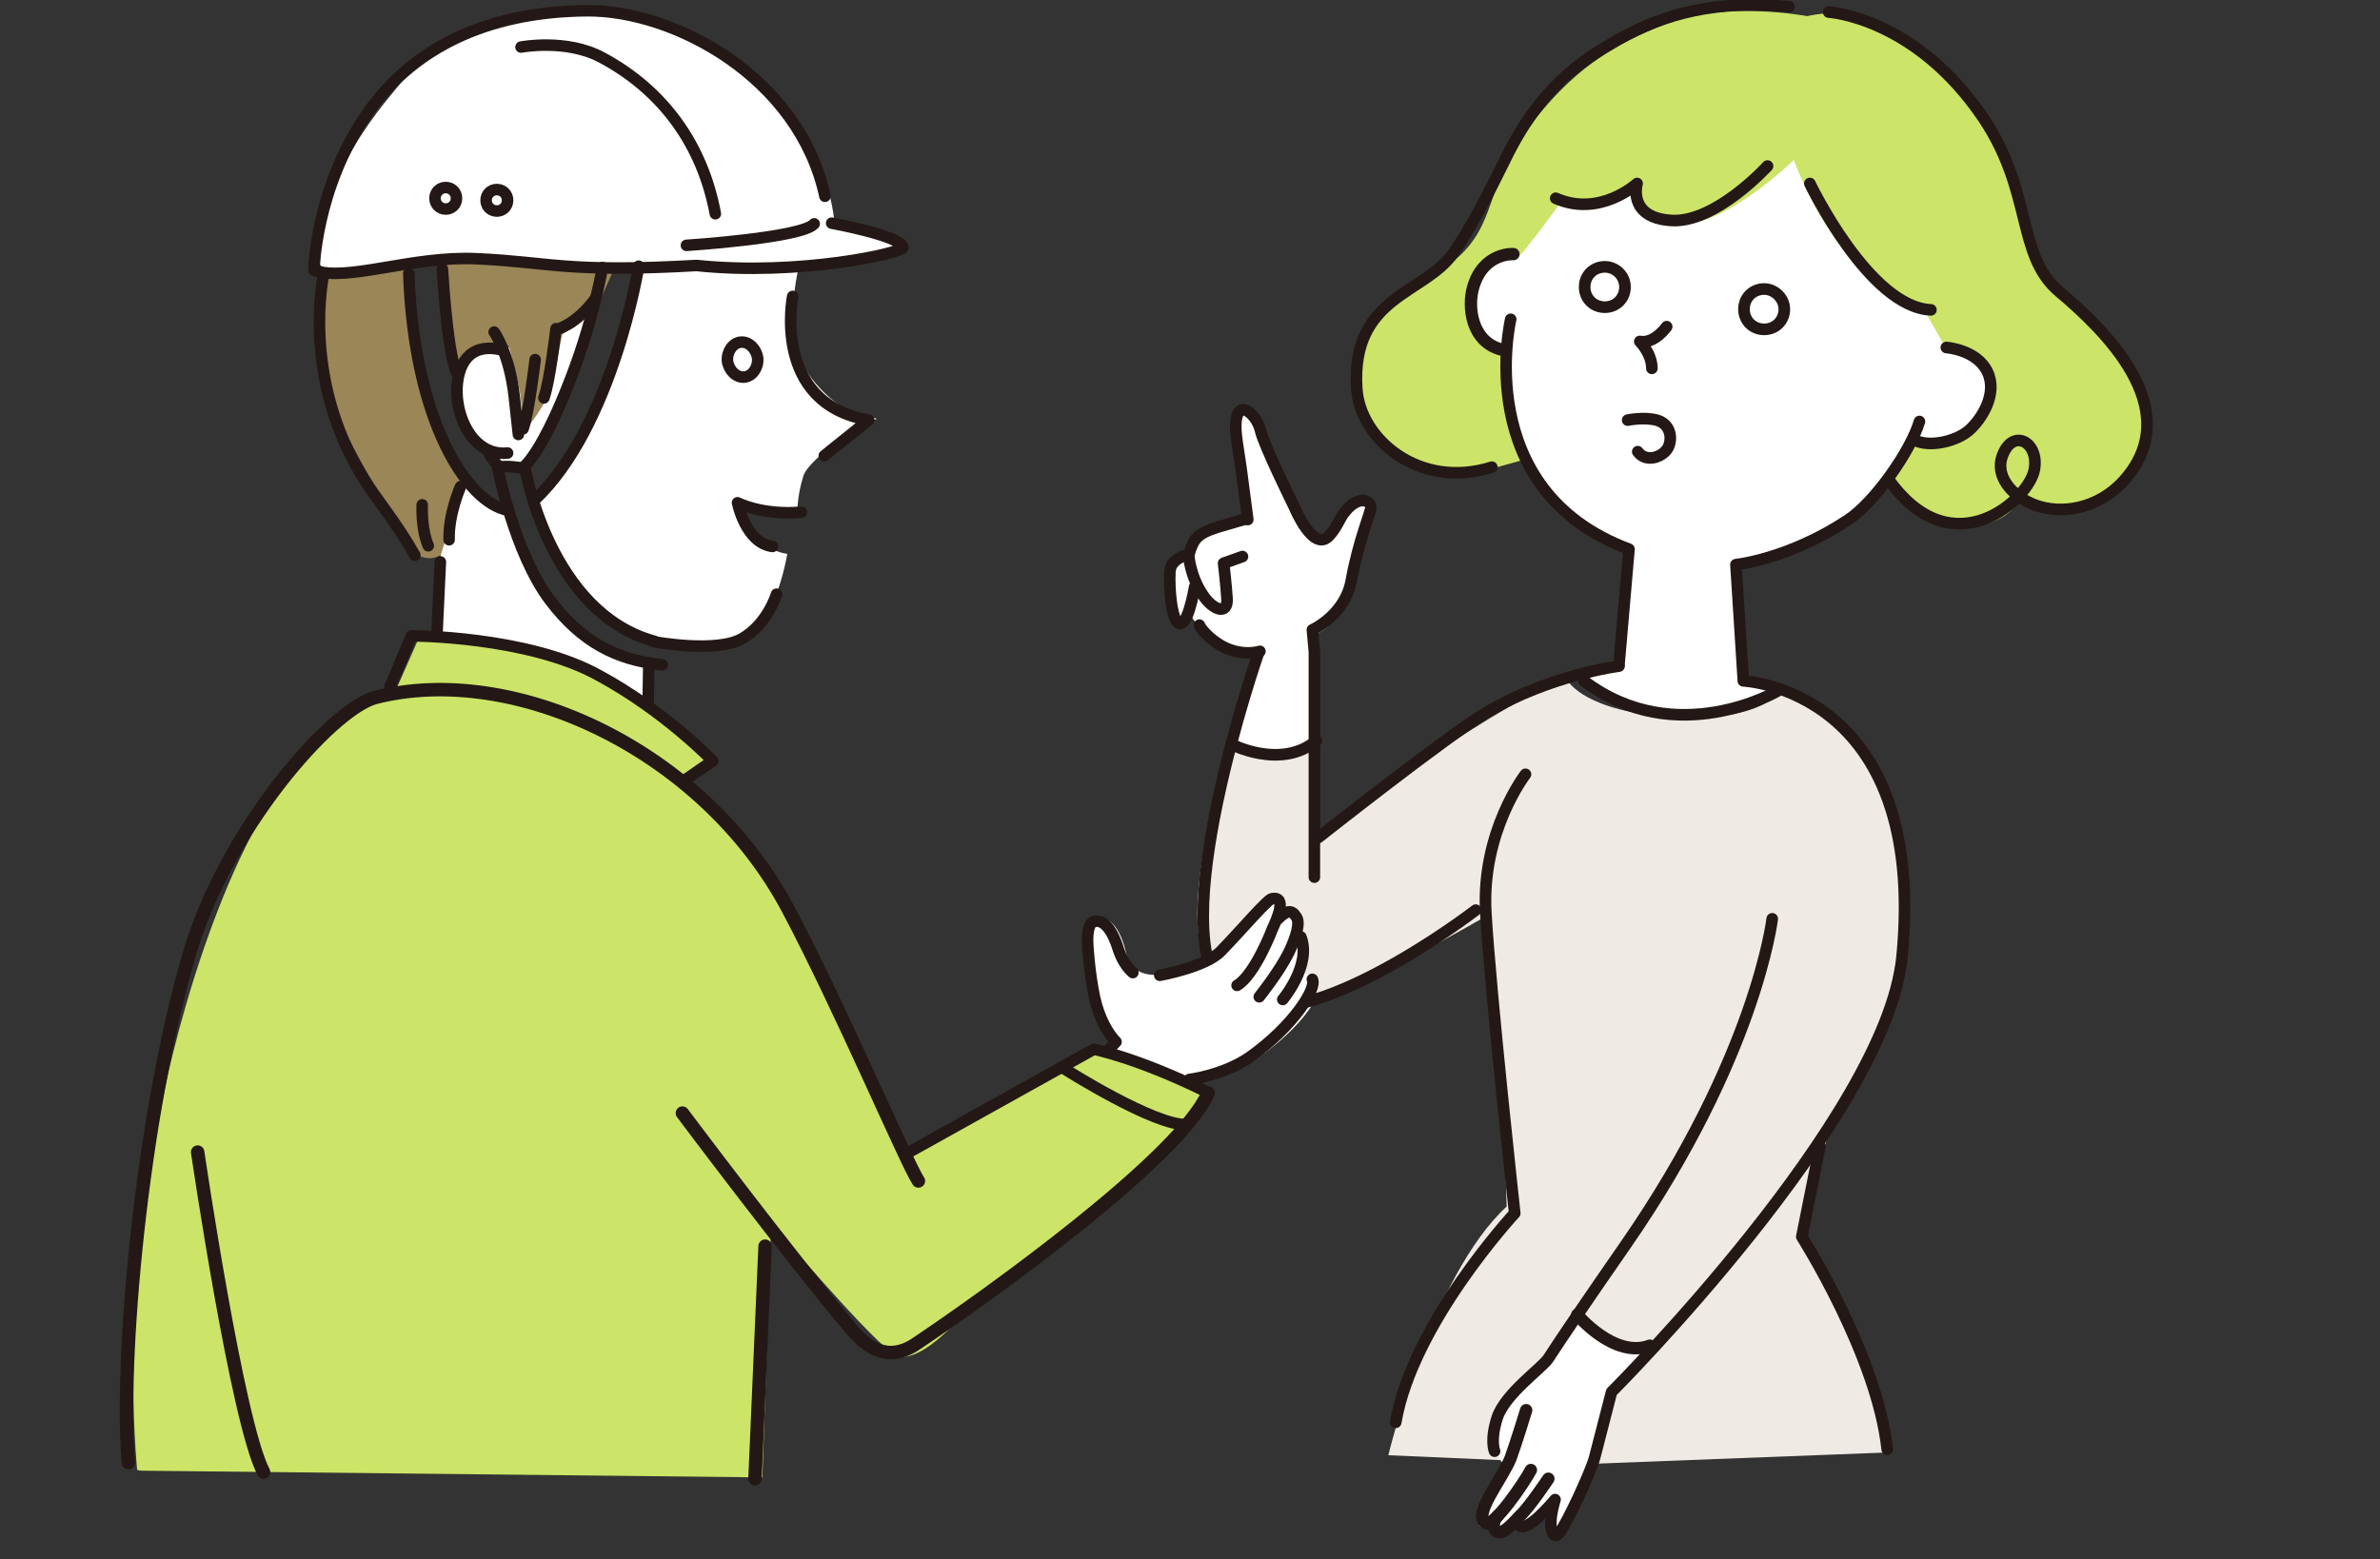
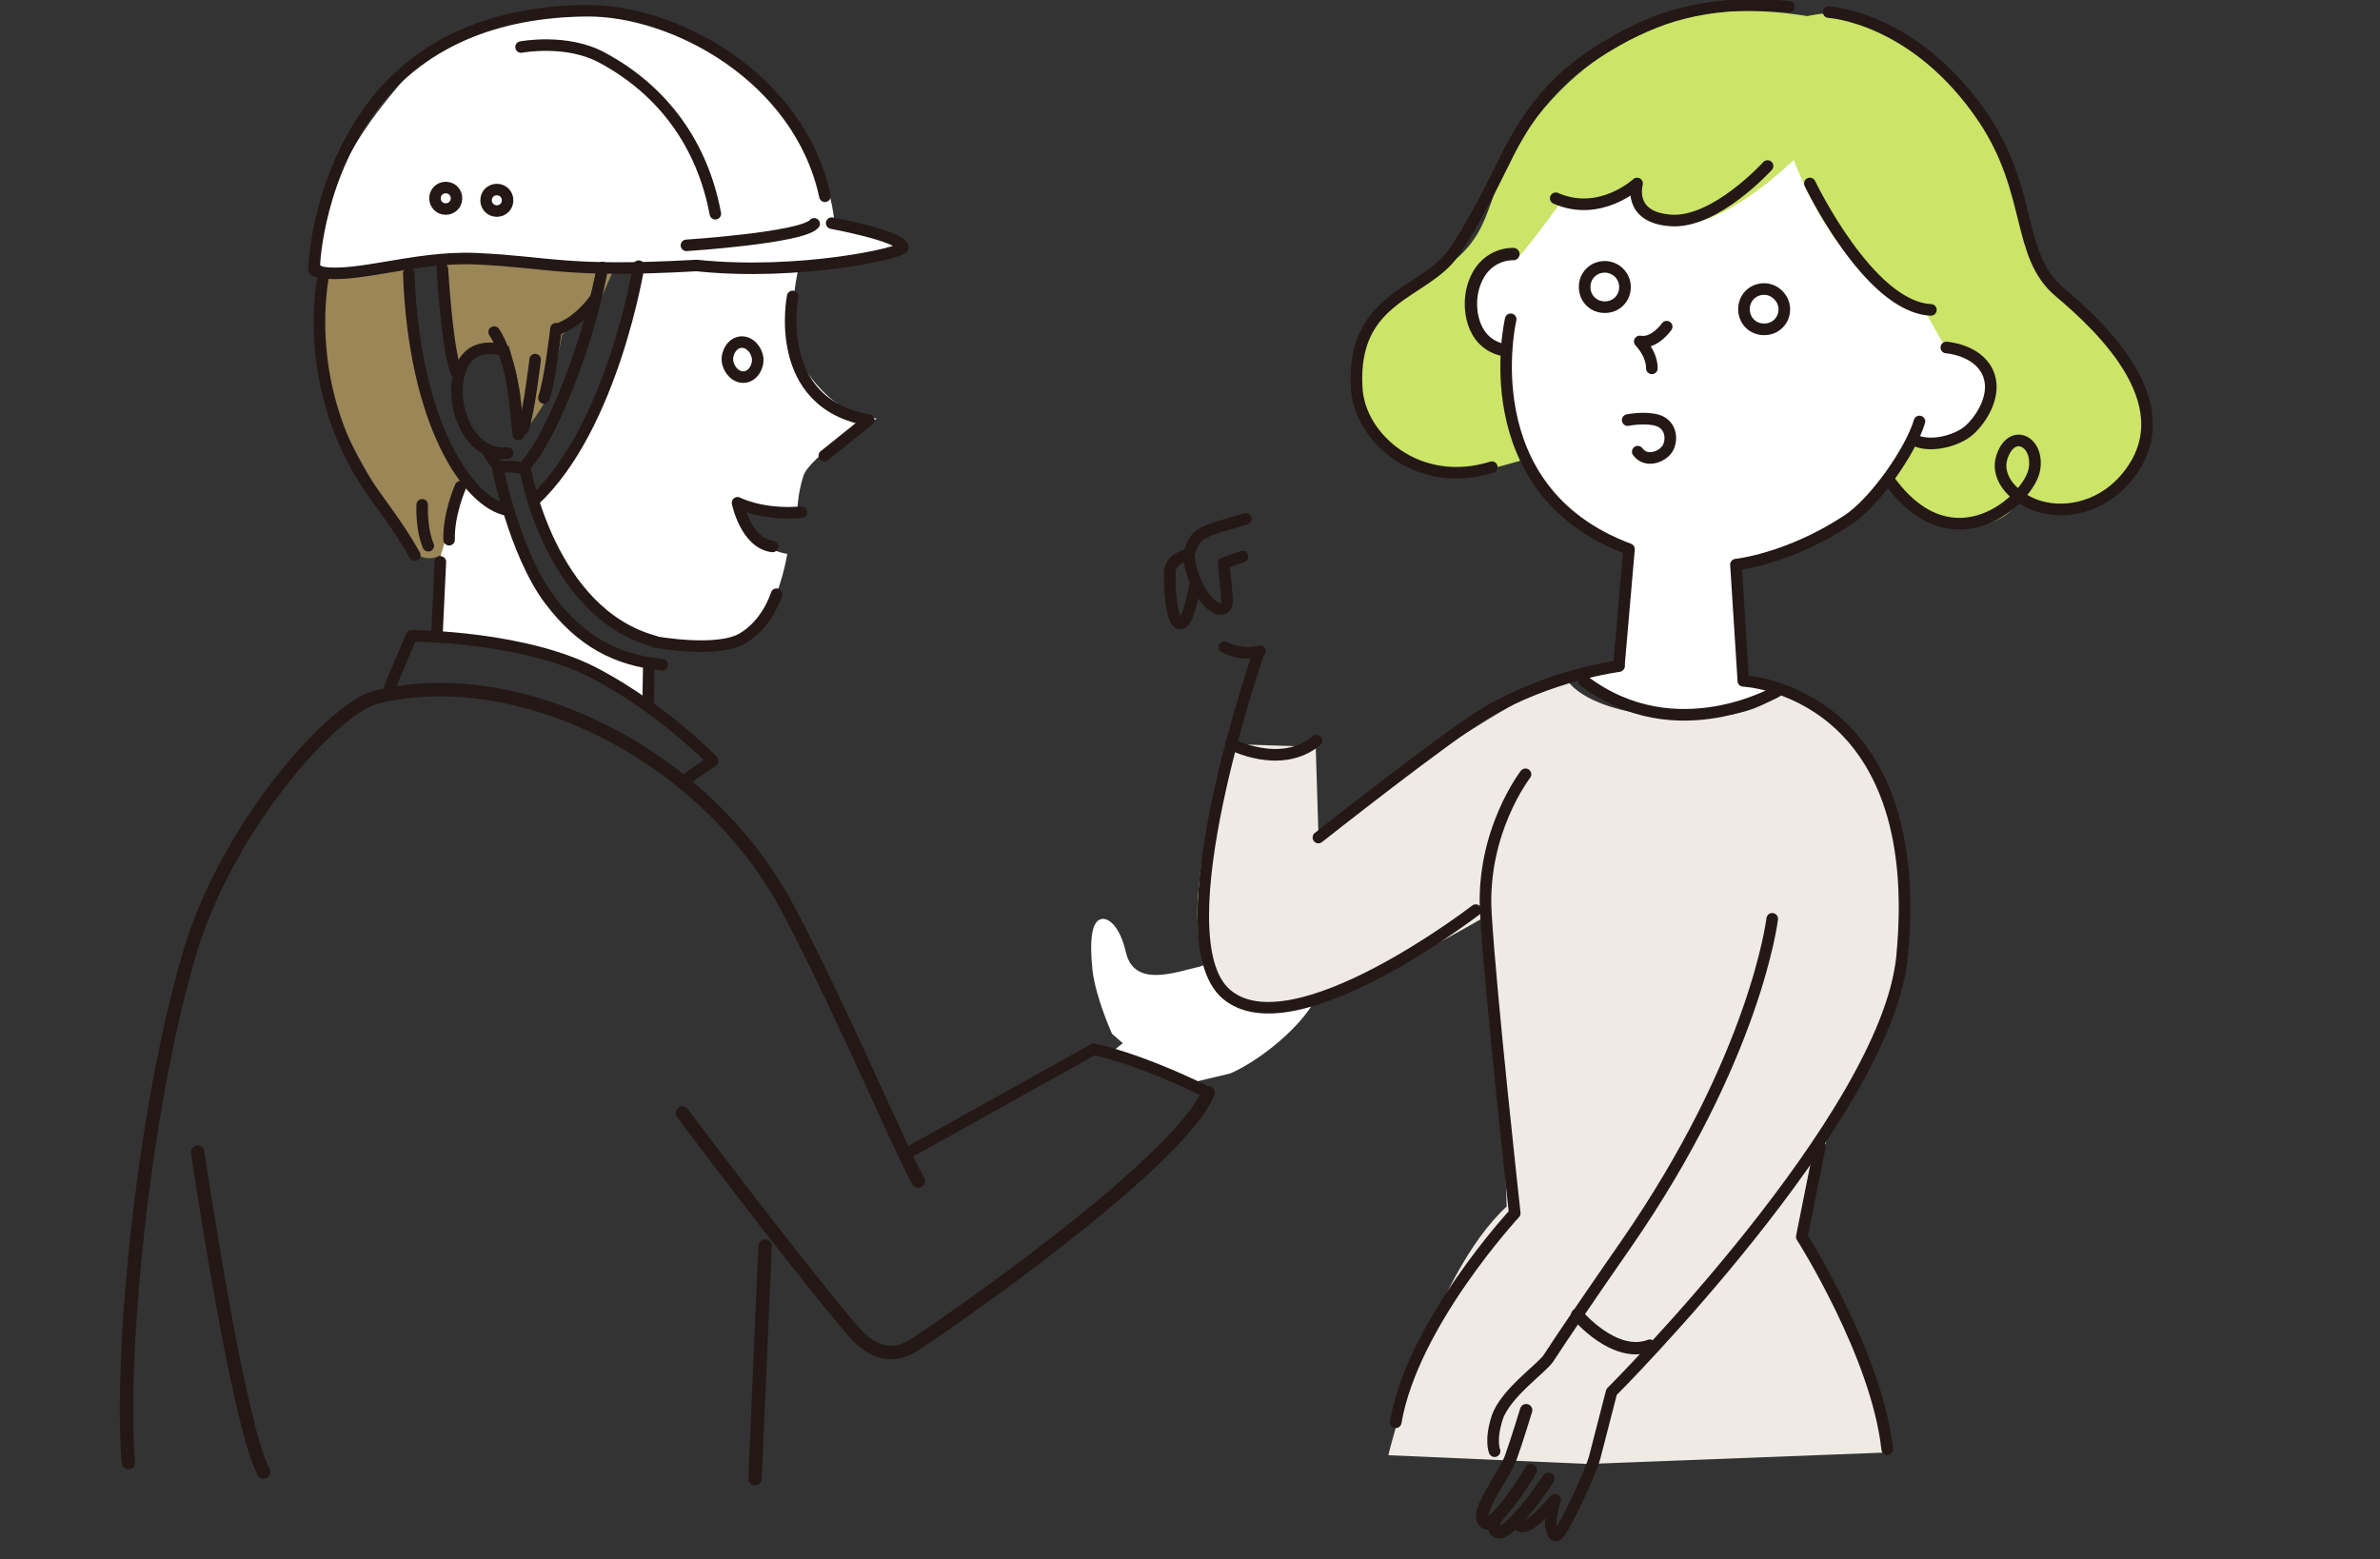
<svg xmlns="http://www.w3.org/2000/svg" viewBox="0 0 354 232">
  <rect x="0" y="0" width="354" height="232" fill="#333333" stroke="none" />
  <style>.st0{fill:#fff}.st3{fill:#cce468}.st34{stroke-width:1.728}.st34,.st35,.st36,.st96{fill:none;stroke:#231815;stroke-linecap:round;stroke-linejoin:round;stroke-miterlimit:10}.st35{stroke-width:1.839}.st36{stroke-width:1.714}.st96{stroke-width:2}</style>
  <path class="st0" d="M165.4 153.8s-2.4-5.3-2.9-9.4c-.5-4.8-.1-7.7 1.6-7.7 0 0 2.2-.1 3.4 5.1 1.3 5.2 7.4 2.8 11 2 0 0 2.1-.7 4.1-2.3 2-1.6 7.5-9.1 8.5-7.3.3.5-.3 2.8-.6 3.4 0 0 1.5-3 3.2-1.9 1 .6.1 3.3-.2 4 0 0 1.6-.6 1.8.8.1 1.4-.7 5.1-.7 5.1s2.1-1.4 1.7 1.1c-.6 4.3-8.2 10.8-13.3 13l-6.3 1.5-11.3-4.7 1.6-1.3-1.6-1.4z" id="レイヤー_1" />
  <g id="塗り">
    <path class="st3" d="M268.8 2.4s-12.3-2.3-20.6 1c-8.4 3.2-14.5 7.1-21 15.8-6.4 8.7-4.5 14.1-10.7 19.4-6.1 5.4-19.3 10.2-13.2 24.7 0 0 5.4 7.7 17.6 6.7l5.4-1.5 54.4 2.8s3.7 7.7 11.6 7.1 8-4.7 8-4.7 3.2 4.7 9.5 1.7 12-6 8.8-16.5-13.1-15.7-13.1-15.7-3.5-6.7-4.3-9.9c-2.1-8.4-5.4-17.4-13.1-23.4-7.8-6.1-11.9-9.1-19.3-7.5z" />
    <path class="st0" d="M266.8 23.8s-10.3 10.1-17.2 9.5c-6.9-.6-6.4-5.4-6.4-5.4s-3.4 3.4-7.3 2.8c-3.9-.6-3.9-.4-3.9-.4s-4.3 6-6.2 8c0 0-7.1-1.3-6.7 7.7.3 7.1 4.5 5.8 4.5 5.8s-1.2 14.3 8 23.4c5.8 5.8 11 6.4 11 6.4l-1.3 16.5-5.8 2.4s3.7 6 13.8 6.2c10.1.2 14.4-3.9 14.4-3.9l-4.5-1.5-.6-17s9-2.6 15.7-6.2 10.1-12.5 10.1-12.5 8.6 1.3 11-4.3c2.4-5.6-.6-9.7-5.8-9.2l-3.4-6c-.3 0-11.9-2.8-19.4-22.3z" />
    <path d="M233.2 101.3s2.6 4.7 15.9 5.4 15.9-4.1 15.9-4.1 18.5 7.7 18.1 29.7-11.2 36.5-11.2 36.5l-4.3 15.9s9.9 13.8 12.9 31.4l-44.3 1.7-29.7-1.3s6.4-26.7 17.6-37c0 0-.4-15.9-1.7-26.7-1.3-10.7-1.7-16.3-1.7-16.3s-15.5 9-22.4 11.2c-6.9 2.1-20.2 4.3-20.2-11.6 0-10.7 4.7-25.4 4.7-25.4l12.9.4.4 12.9c.2.1 29.8-21.8 37.1-22.7z" fill="#efeae4" />
-     <path class="st0" d="M235.1 196.4s2.8 3.1 6.1 3.8 4.9.3 4.9.3l-6.1 6.6-3.2 12.1-5.1 9s-1.3.1-1.3-1.3.1-2.8.1-2.8l-4.4 3-.9-.5s-2.3 2.3-3 1.1c-.8-1.2-.4-1.2-.4-1.2s-2 1.7-1.9-.3c.1-2 4.2-7.8 4.2-7.8s-2.6-2.9-2.4-4.7c.2-1.8 1.2-4.5 3.9-7s4.8-3.9 4.8-3.9l4.7-6.4zm-51.6-85.5s2.1 1.6 6 1.4c3.9-.2 5.9-2 5.9-2l.1-12.1-.1-3.7s2.4-.6 4.7-4.5c2.4-3.9 2-8.1 2-8.1l1.8-6.3s.4-1.4-1.5-.7c-1.9.6-3.3 2.3-4 3.5-.7 1.3-2 2.5-2.9 1.7-.9-.8-6.7-12.4-6.7-12.4s-2.3-7.2-3.7-6.9-1.8 3.9-1.8 3.9l2.1 11.9s-5.1 1.5-6.4 2.7c-1.4 1.2-1.8 2.5-1.8 2.5l-3.4 2.3v6.4l1.3 2.7 1.8-1.9 2.9 4.1 4.7 1.5 2.5.4-3.5 13.6z" />
  </g>
  <g id="線">
    <path class="st34" d="M289.5 51.7s4.5.3 6.1 3.6c1.6 3.3-.9 7.1-2.7 8.7-1.8 1.6-5.9 2.7-8.3 1.4" />
    <path class="st35" d="M227 209.8s-1.4 4.6-2.3 7.1c-1.1 2.9-5.8 8.6-3.7 9.7 1.2.6 5.7-6 6.7-7.9" />
    <path class="st35" d="M230.3 220s-2.8 4.2-4.2 5.5c-.7.7-2.5 2.9-3.4 2.4-.8-.4-.6-1.7.1-2.4" />
    <path class="st36" d="M224.7 47.5s-6 25.4 17.6 34.2L240.8 99" />
    <path class="st34" d="M241.7 42.7c0 1.7-1.3 3-3 3s-3-1.3-3-3 1.3-3 3-3c1.6 0 3 1.3 3 3zm23.7 3.3c0 1.7-1.3 3-3 3s-3-1.3-3-3 1.3-3 3-3c1.6 0 3 1.4 3 3zm-17.5 2.6s-1.8 2.6-4 2.2c0 0 1.8 1.8 1.8 4m-3.6 7.7s2.4-.5 4.3 0 2.4 2.4 1.8 3.9c-.6 1.5-3.3 2.6-4.6.8m19.3-42.5s-7.7 8.5-14.3 8.1c-6.6-.4-5.1-5.5-5.1-5.5s-5.5 5.1-12.1 2.2m37.8-2.2s8.8 18.4 18 18.8" />
    <path class="st34" d="M272 1.8s12.9.7 23.1 15.9c7.3 11 4.8 20.3 11.2 25.7 6.4 5.4 19.1 17.3 9.7 28-3.9 4.4-9.5 5.2-13.4 3.7-3.6-1.4-5.8-4.4-4.8-7.2 1.5-4.3 5.5-2.2 4.8 1.9-.7 4.4-12 14.8-21.5 1.8" />
    <path class="st36" d="M221.9 69.5c-10.8 3.4-19.7-4.2-20.1-11.8-.8-13.7 10.1-13.9 14.4-20.1 2.4-3.4 5.2-8.8 7.6-13.7C229 13.1 235.1 9.1 240.5 6c7.2-4.1 14.9-6 25.6-5" />
    <path class="st34" d="M196.1 124.6s19.5-15.4 25-18.6c9.4-5.6 19.7-6.9 19.7-6.9m-13.9 16.1s-6.6 8.5-5.9 20.6c.7 12.1 4.3 44.7 4.3 44.7s-15.2 16.4-17.7 31.1m73.1 4c-1.5-14-12.7-31.6-12.7-31.6l2.7-13.5m-48.4 45.4s-.7-1.6.4-5c1.2-3.6 6.7-7.4 7.6-8.8 2-3.1 6.5-9.7 11.5-16.9 19.4-28 21.8-48.5 21.8-48.5" />
    <path class="st36" d="M285.5 62.7c-1.3 4.4-6.7 12.1-10.7 14.7-8.8 5.8-16.6 6.6-16.6 6.6l1.1 17.3s27.5 1.2 23.6 41.1c-2.4 23.9-43.2 64.7-43.2 64.7s-2 7.8-2.5 9.7c-.5 2-4.1 9.8-5.3 11.3-.7.8-1 .1-1.2-1-.2-1.5.6-4 .6-4s-4.6 5.6-5.5 3.6" />
    <path class="st35" d="M234.6 195.6s5.5 6.6 10.8 4.6" />
    <path class="st36" d="M219.5 135.4s-27.2 21-37.1 12.5c-9.9-8.5 4.8-50.8 4.8-50.8" />
    <path class="st34" d="M185.3 77.2s-2.1.6-4.1 1.2c-3.2 1-3.7 1.8-4.4 4.2 0 0 .2 3.1 2.1 5.9 1.5 2.3 3.8 3.1 3.6.5-.1-1.8-.5-5.2-.5-5.2l2.8-1" />
-     <path class="st36" d="M187.4 96.9s-2.4.8-5.3-.6c-2.4-1.2-3.7-3.1-3.7-3.3" />
+     <path class="st36" d="M187.4 96.9s-2.4.8-5.3-.6" />
    <path class="st34" d="M176.8 82.5s-2.8.5-2.8 2.7c-.1 2.3.2 6.1 1 7.2 1.5 2.1 2.7-5.1 2.7-5.1" />
-     <path class="st36" d="M185.6 77.3s-.5-3.9-1-7.6c-.5-3.7-1.2-6.4-.5-8.1.7-1.7 2.9.3 3.4 2.5s5 11.3 5 11.3 2.9 7.1 5.3 4.2c.9-1 1.4-2.2 1.9-3 2.1-3 4.2-2.3 4.2-1.1 0 .7-1.8 4.8-2.9 10.8-.9 5.2-5.8 7.4-5.8 7.4l.3 3.3v33.5" />
    <path class="st35" d="M225.1 37.8s-4.5-.3-6 5c-.8 2.8-.3 8 4.2 9.2" />
    <path class="st34" d="M183.1 110.7s7.4 3.9 12.7-.5m68.6-7.4s-15.1 8.9-28.8-1.5" />
  </g>
  <g id="塗り_1_">
-     <path class="st0" d="M74.6 52s-5.5-.4-6.3 3.4c-.9 3.9.6 9.9 2.8 11l2.1 1.1.8 2.1 3.2.1 1.4-1.8s4.5-7.3 5.5-9.5c1-2.1 4-12.9 4-12.9l-5.8 4.1-7.7 2.4zm88 85.3s1.4-1.2 2.7 1.9c1.3 3.1 2.9 6 5.3 6.3s7.7-1.8 9.8-2.9 7-9.3 10-8.5c.8.2.2 2.7.2 2.7s1.9-1.6 2.6.3.3 2 .3 2 1.4 1.8.9 3.2-.6 2.5-.6 2.5 1.5-.1 1.5 1.5-4.8 7.6-6.9 9.3c-2.2 1.8-11.1 5.5-11.1 5.5l-9.7-3.8-2.3-1.3.6-1.4s-2.2-1.9-2.9-5.6c-.8-3.7-1.8-10.8-.4-11.7z" />
-     <path class="st3" d="M20.4 218.7s-.8-8.4-.5-16.4c.5-14.2 2.7-33.1 5.8-45.5 4.8-19.3 14.5-45.6 28.7-51.9l4.2-1.6 3.7-8.4s17.1.6 25.5 4.7c11 5.3 18.5 13.4 18.5 13.4l-3.9 3.5s10.6 9.2 14.5 16.6 18.5 38.7 18.5 38.7l27.9-15.6s14.7 4.7 16.9 6.4c0 0-5.5 8.2-10.6 12.6-5.2 4.4-28.5 22.6-28.5 22.6s-4.8 5-7.7 3.9c-2.9-1.1-18.7-19.8-18.7-19.8l-1.3 37.9-92.4-1-.6-.1z" />
    <path d="M48.1 41s-1.6 13.4 3.3 23.3 11.2 18.5 11.2 18.5 2.8 1.3 4.7-2.1c0 0 .1-2 .2-5.2.1-3.1 2.6-3.4 2.6-3.4s-5.3-9.2-6.7-14.4c-2.5-9.2-2.6-18.3-2.6-18.3L48.1 41zm18.3-1.8s.1 13.3 2.1 15.7c0 0 .3-3.5 7.2-3.4 0 0 1.5 5.6 1.7 7.3.2 1.7.6 5.4.6 5.4s3.4-4.1 4.1-6.9c.6-2.8 1.5-7.5 1.5-7.5l5.2-4.1 2.4-5.4-12.7-.9-8-.4-4.1.2z" fill="#9b8658" />
    <path class="st0" d="M47.6 39.4s2.2 2.6 12.5.1 22.1.1 26.8.1h17.7s13.3.7 18.8.1 10.5-1.5 11-2.6c.6-1.1-4.4-2.5-4.4-2.5l-5.9-1.5s-.2-4-2.3-8.6c-2.1-4.6-9.2-19-27.3-22.2s-32.9 7.3-34.8 9.9-12.4 13.3-12.1 27.2z" />
    <path class="st0" d="M118.6 40.7s-1.7 8 0 12c1.7 4.1 6.2 8.6 9.9 9.2 3.7.6.8.5.8.5s-8.9 5.6-9.8 8.4c-.9 2.8-.9 5.2-.9 5.2s-5 1.4-8.8-1.2c.2 2.7 2.3 6.8 7.3 7.6 0 0-.9 5.6-3.1 9-2.3 3.4-3.9 4.8-7.5 5.1 0 0-8.7.4-12.6-2s-11.7-11-12.4-13.3c-.8-2.3-1.8-6.4-1.8-6.4l2.4-3.2s3.9-3.3 6-8.5 7.2-22.7 7.2-22.7l7.3-.8 16.2.1-.2 1z" />
    <path class="st0" d="M68.7 72.5l-3.3 10.6-.8 11.5s12.7 0 19.9 3.9S96 105 96 105l.5-5.9s-5.6-.4-9.7-4.1c-4.1-3.7-8.6-10-9.8-14s-1.5-4.9-1.5-4.9-1.1.3-3.3-1.5c-2.3-1.8-2.9-2.9-2.9-2.9l-.6.8z" />
  </g>
  <g id="線_1_">
    <path class="st36" d="M117.9 44.1s-3.2 15.9 11.3 18.4l-6.6 5.3m-9.9-14.5c.1 1.4-.8 2.7-2 2.8-1.2.1-2.3-1-2.5-2.4-.1-1.4.8-2.7 2-2.8 1.2-.1 2.3 1 2.5 2.4zM96.5 99l-.1 5.8m19.1-16.4s-1.3 4.4-5.1 6.6c-3.8 2.2-13 .5-13 .5m21.8-19.3c-5.9.5-9.5-1.4-9.5-1.4s1.2 6 5.2 6.5m8.8-48.1s10.4 1.9 10.6 3.6c.1.8-15.4 4.3-30.7 2.7-19.4 1.1-21.7-.5-32.6-1-9.7-.5-19.4 3.5-24.3 1.7 0 0 .2-12 7.7-23C62.1 5.9 74.3 1.7 87.3 1.6c13-.1 31.6 9.9 35.4 27.6m-20.6 7.3s17.2-1.1 19-3.2" />
    <path class="st36" d="M77.5 7s6.8-1.3 12.1 1.6c9.1 4.9 14.9 13 16.8 23.2m-38.5-2.3c0 .9-.7 1.6-1.6 1.6-.9 0-1.6-.7-1.6-1.6 0-.9.7-1.6 1.6-1.6.9 0 1.6.7 1.6 1.6zm7.6.3c0 .9-.7 1.6-1.6 1.6-.9 0-1.6-.7-1.6-1.6 0-.9.7-1.6 1.6-1.6.9 0 1.6.7 1.6 1.6zm-10 53.8L65 94.2M48.1 41s-3.3 15.1 5.8 29.9c2 3.3 5 6.7 7.8 11.7m13.8-6.7C69.6 74.8 61.6 63 60.8 40.7M95 39.6s-3.8 23.8-15.5 34.8m-11.6-19C66.7 52.8 66 43.2 65.8 40m8.3 29.3c-.7-.7-1.3-1.7-1.6-2.3m5.5 2.4c2.5-2.5 5.2-8.8 6.3-11.6 3.9-9.6 5.3-18 5.3-18" />
    <path class="st36" d="M74.8 52.1c-1.6-.4-4.9-.9-6.3 2.8-1.8 5 1.1 13.1 7 12.5M82.8 49s2.8-.6 5.7-4.5m-5.8 4.4s-.9 7.8-1.8 10.3" />
    <path class="st36" d="M73.5 49.4s2.3 3.2 3 9.7c.7 6.4.6 5.5.6 5.5m2.5-11.1s-.9 7.8-1.8 10.3m19.5 31.6c-15.6-4.3-19.2-25.7-19.2-25.7s-2.5-.5-4.1-.2c0 0 2.5 12.8 7.8 19.8 4.7 6.2 9.9 8.9 16.7 9.6m-30-26.5s-1.8 4-1.7 7.9m-4-5.2s-.2 3.5.9 6.1m38.1 34.9l4.2-2.9s-7.1-7.4-16.9-12.7c-10.6-5.9-27.9-5.9-27.9-5.9l-3.2 7.6" />
    <path class="st96" d="M19.1 217.6c-1.3-15 1.9-51.3 9.1-75.8 5.5-18.6 21-36.1 27.5-38 20.8-5.4 49 7.9 61.5 31.4 7.8 14.7 17.7 38 19.4 40.5M39.2 219c-3.9-7.4-9.8-47.6-9.8-47.6" />
    <path class="st96" d="M101.5 165.6s15.8 21.1 25.1 32.1c2.1 2.5 5.3 5.2 9.7 2.2 10.6-7.1 39.2-27.6 43.4-37.3" />
    <path class="st36" d="M134.7 171.7l28-15.6s6.3 1.2 16.7 6.3" />
    <path class="st96" d="M113.8 185.4l-1.5 34.6" />
-     <path class="st36" d="M158.3 159s13.5 8.6 18.3 8.3m-4.1-22.2s6.8-1.2 9.1-3.6c3.2-3.3 6.9-7.7 7.6-7.8 2.3-.4.7 3.1.1 4.4 0 0-2.6 6.9-5.3 8.5m3.3 1.7s2.9-3.6 4.4-6.6c1.2-2.5 1.7-4.5 1.1-5.3-.7-1.1-1.4-1-2.8.4m-13.1 23.8s5.1-.6 9.1-3.4c6.3-4.5 9.9-10.1 9.2-11.5m-26.7-1c-.4-.3-1.5-1.5-2.1-3.3-.9-3-2.2-4.7-3.7-4.3-1.2.4-.9 3.6-.9 3.6s.2 3.9 1 7.7c.7 3.2 2.1 5.5 3.2 6.6l-1.3 1.4m26.1-7.7s4.3-5.1 2.7-9.3" />
  </g>
</svg>